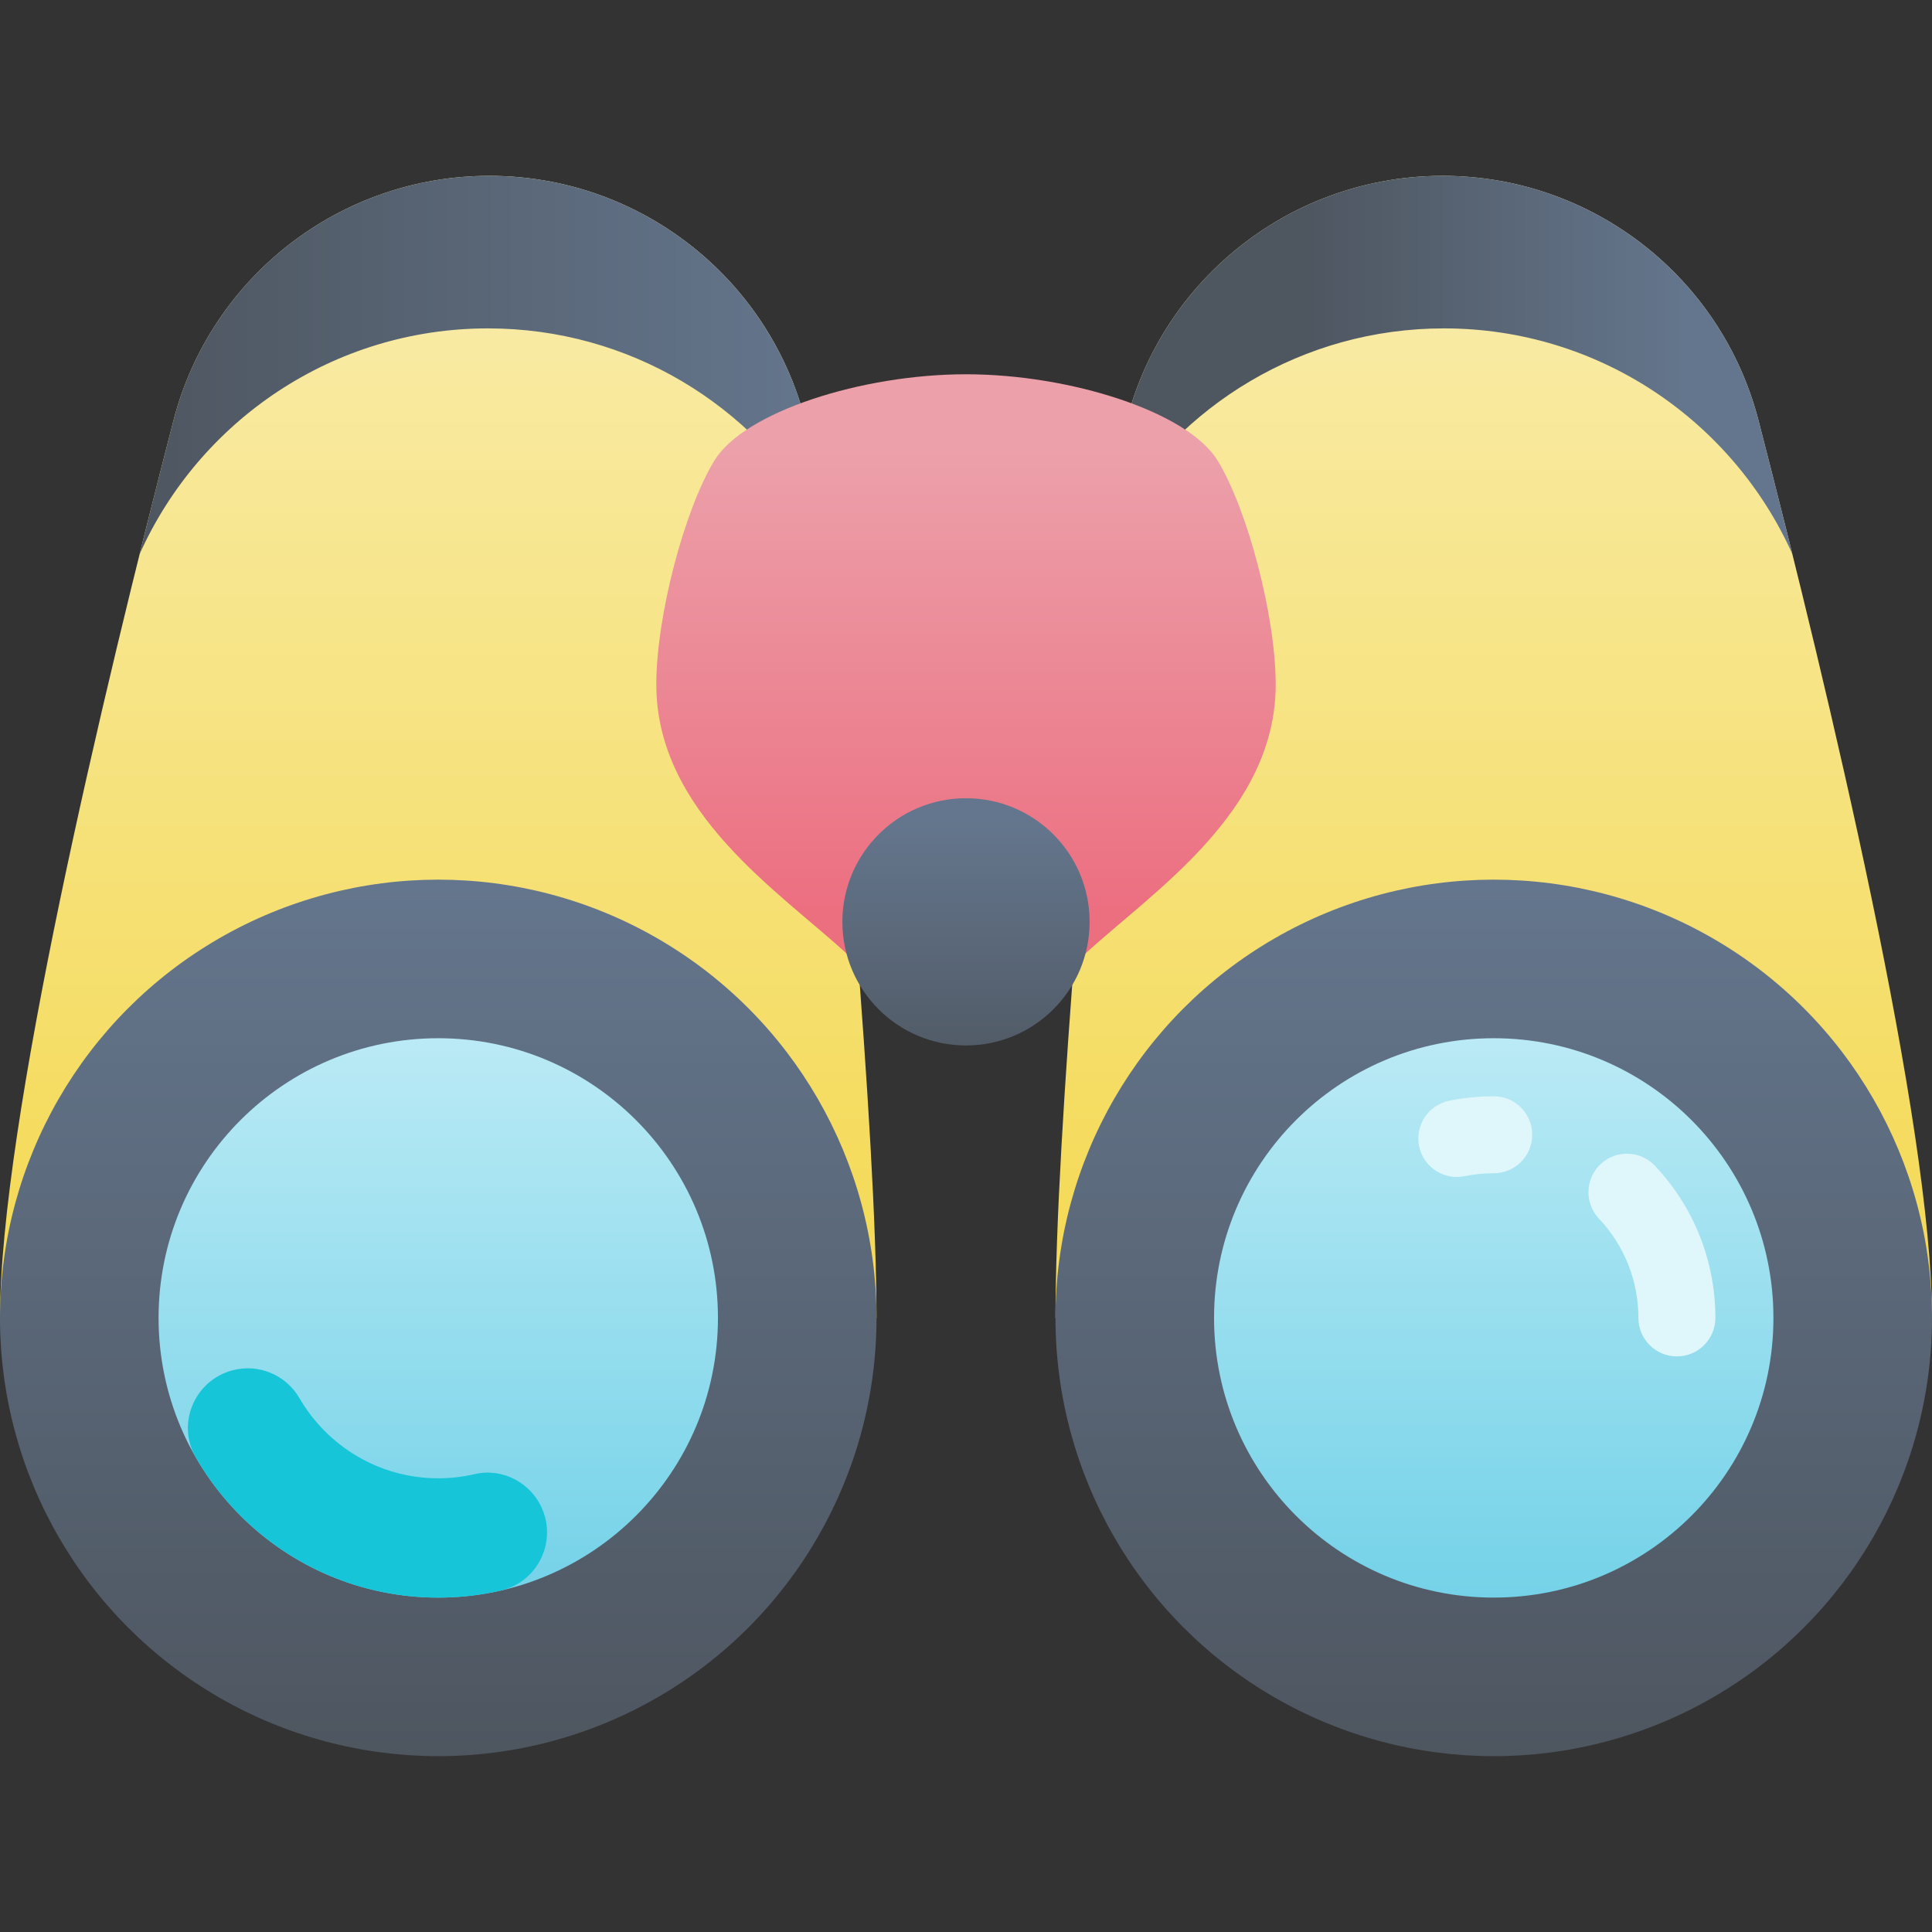
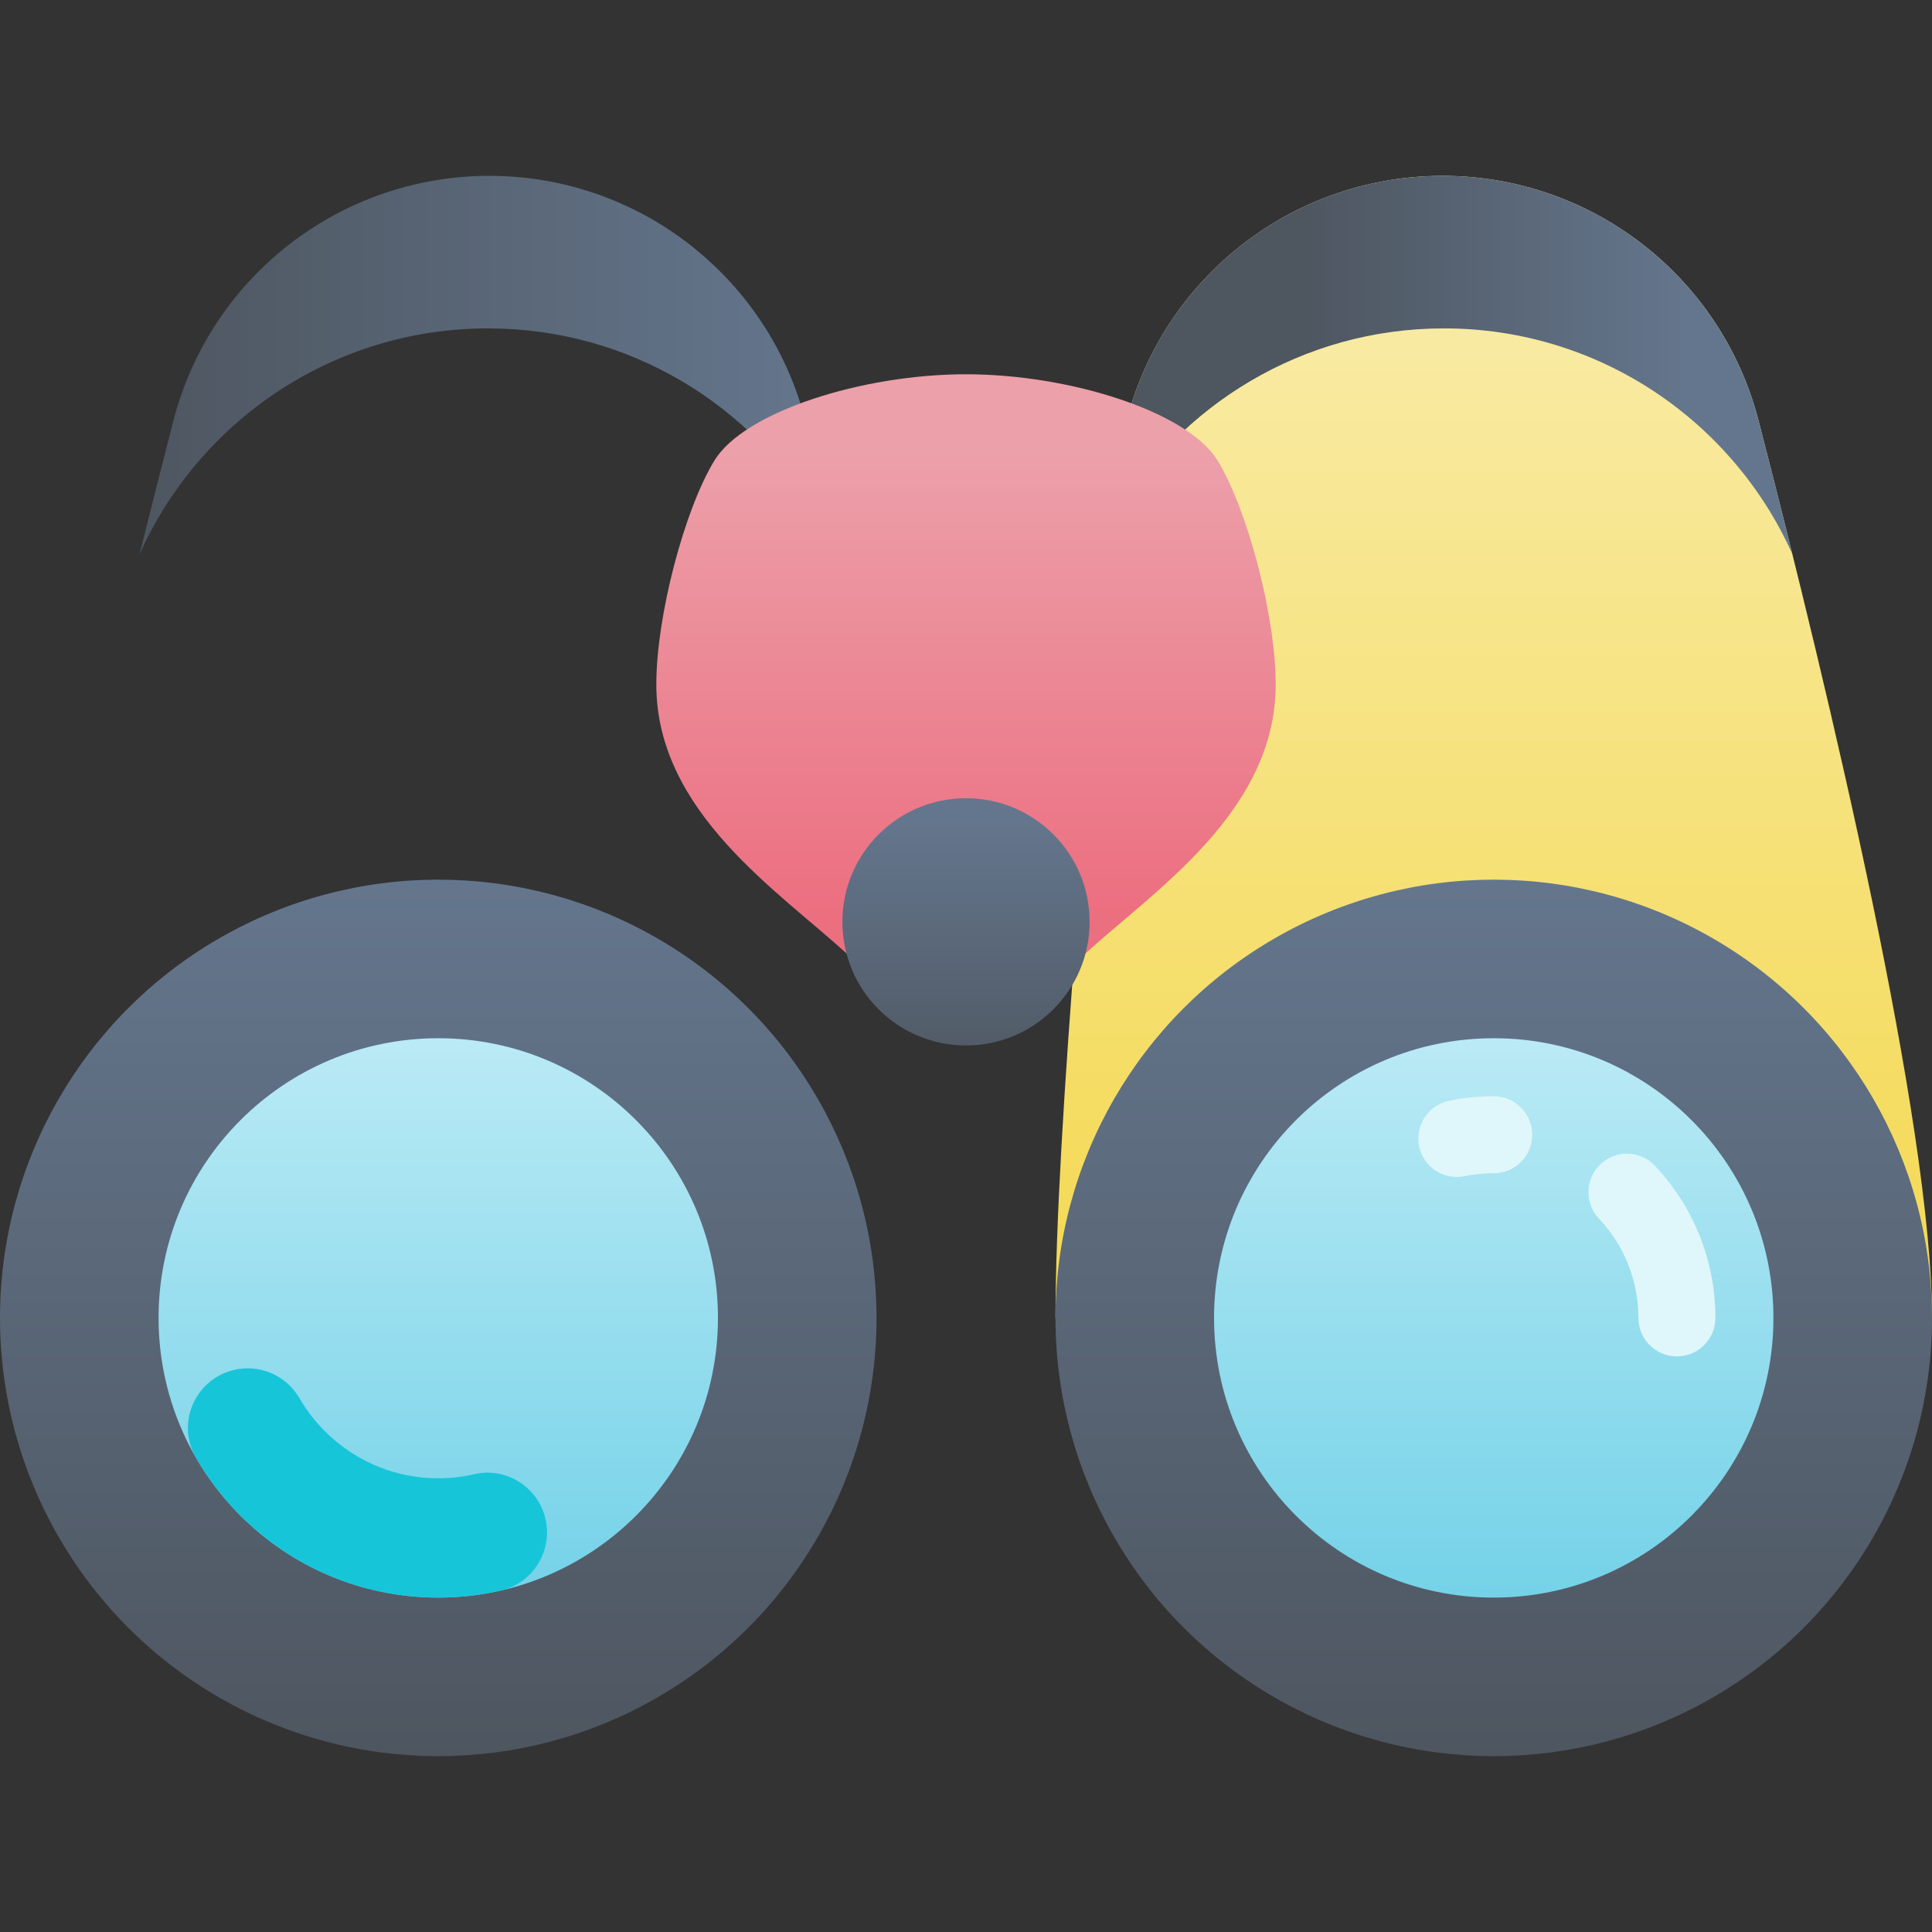
<svg xmlns="http://www.w3.org/2000/svg" xmlns:xlink="http://www.w3.org/1999/xlink" id="Capa_1" enable-background="new 0 0 502 502" height="512" viewBox="0 0 502 502" width="512">
  <rect x="0" y="0" width="502" height="502" fill="#333333" stroke="none" />
  <linearGradient id="lg1">
    <stop offset="0" stop-color="#f4d952" />
    <stop offset="1" stop-color="#f9edaf" />
  </linearGradient>
  <linearGradient id="SVGID_1_" gradientUnits="userSpaceOnUse" x1="113.875" x2="113.875" xlink:href="#lg1" y1="340.274" y2="44.432" />
  <linearGradient id="lg2">
    <stop offset="0" stop-color="#4e5660" />
    <stop offset="1" stop-color="#64768d" />
  </linearGradient>
  <linearGradient id="SVGID_2_" gradientUnits="userSpaceOnUse" x1="36.275" x2="212.781" xlink:href="#lg2" y1="94.834" y2="94.834" />
  <linearGradient id="SVGID_3_" gradientUnits="userSpaceOnUse" x1="113.875" x2="113.875" xlink:href="#lg2" y1="454.965" y2="228.796" />
  <linearGradient id="lg3">
    <stop offset="0" stop-color="#74d2e8" />
    <stop offset="1" stop-color="#baeaf5" />
  </linearGradient>
  <linearGradient id="SVGID_4_" gradientTransform="matrix(0 -1 1 0 -228.564 456.314)" gradientUnits="userSpaceOnUse" x1="41.202" x2="186.548" xlink:href="#lg3" y1="342.439" y2="342.439" />
  <linearGradient id="SVGID_5_" gradientUnits="userSpaceOnUse" x1="388.125" x2="388.125" xlink:href="#lg1" y1="340.274" y2="44.432" />
  <linearGradient id="SVGID_6_" gradientUnits="userSpaceOnUse" x1="338.805" x2="438.523" xlink:href="#lg2" y1="94.834" y2="94.834" />
  <linearGradient id="SVGID_7_" gradientUnits="userSpaceOnUse" x1="388.125" x2="388.125" xlink:href="#lg2" y1="454.965" y2="228.796" />
  <linearGradient id="SVGID_8_" gradientTransform="matrix(0 -1 -1 0 730.564 662.439)" gradientUnits="userSpaceOnUse" x1="247.327" x2="392.673" xlink:href="#lg3" y1="342.439" y2="342.439" />
  <linearGradient id="SVGID_9_" gradientUnits="userSpaceOnUse" x1="251" x2="251" y1="236.722" y2="117.345">
    <stop offset="0" stop-color="#ec6f80" />
    <stop offset="1" stop-color="#eca0aa" />
  </linearGradient>
  <linearGradient id="SVGID_10_" gradientUnits="userSpaceOnUse" x1="251" x2="251" xlink:href="#lg2" y1="284.725" y2="213.523" />
  <g>
-     <path d="m211.509 122.084c7.044 71.098 16.241 172.99 16.241 220.355h-227.75c0-50.298 26.68-162.084 45.077-233.188 9.682-37.419 43.424-63.565 82.076-63.565 43.578 0 80.06 33.032 84.356 76.398z" fill="url(#SVGID_1_)" />
    <path d="m211.509 122.084c-4.297-43.366-40.778-76.398-84.357-76.398-38.652 0-72.394 26.146-82.076 63.565-2.785 10.762-5.759 22.46-8.802 34.732 15.499-34.569 50.199-58.656 90.536-58.656 36.752 0 68.834 19.99 85.97 49.689-.429-4.406-.854-8.724-1.271-12.932z" fill="url(#SVGID_2_)" />
    <circle cx="113.875" cy="342.439" fill="url(#SVGID_3_)" r="113.875" />
    <circle cx="113.875" cy="342.439" fill="url(#SVGID_4_)" r="72.673" />
    <path d="m290.491 122.084c-7.044 71.098-16.241 172.99-16.241 220.355h227.75c0-50.298-26.68-162.084-45.077-233.188-9.682-37.419-43.424-63.565-82.076-63.565-43.578 0-80.06 33.032-84.356 76.398z" fill="url(#SVGID_5_)" />
    <path d="m290.491 122.084c4.297-43.366 40.778-76.398 84.357-76.398 38.651 0 72.394 26.146 82.076 63.565 2.784 10.762 5.759 22.46 8.802 34.732-15.499-34.569-50.199-58.656-90.536-58.656-36.752 0-68.834 19.99-85.969 49.689.428-4.406.853-8.724 1.27-12.932z" fill="url(#SVGID_6_)" />
    <circle cx="388.125" cy="342.439" fill="url(#SVGID_7_)" r="113.875" />
    <circle cx="388.125" cy="342.439" fill="url(#SVGID_8_)" r="72.673" />
    <path d="m267.416 253.599c5.299 0 10.425-1.961 14.316-5.559 17.56-16.238 49.738-36.865 49.738-70.163 0-17.918-7.372-45.609-15.109-58.232-7.737-12.624-38.282-22.397-65.36-22.397s-57.623 9.773-65.36 22.397-15.109 40.315-15.109 58.232c0 33.298 32.178 53.925 49.738 70.163 3.891 3.598 9.017 5.559 14.316 5.559z" fill="url(#SVGID_9_)" />
    <circle cx="251" cy="239.527" fill="url(#SVGID_10_)" r="32.12" />
    <path d="m113.875 415.112c5.584 0 11.019-.634 16.239-1.831 9.335-2.14 14.5-12.17 10.848-21.024-2.866-6.948-10.324-10.933-17.644-9.227-3.035.707-6.196 1.082-9.443 1.082-15.391 0-28.857-8.388-36.073-20.832-3.502-6.039-10.591-9.008-17.343-7.238l-.025.007c-9.828 2.576-14.647 13.801-9.577 22.605 12.547 21.789 36.069 36.458 63.018 36.458z" fill="#17c5d9" />
    <g fill="#dff7fa">
      <path d="m378.523 305.818c-4.651 0-8.817-3.263-9.786-7.997-1.107-5.411 2.382-10.695 7.792-11.802 3.794-.776 7.695-1.17 11.596-1.17 5.522 0 10 4.477 10 10 0 5.522-4.478 10-10 10-2.557 0-5.109.257-7.586.764-.677.139-1.351.205-2.016.205z" />
      <path d="m435.714 352.44c-5.522 0-10-4.478-10-10 0-9.637-3.641-18.799-10.252-25.801-3.792-4.015-3.61-10.344.404-14.136 4.017-3.794 10.347-3.61 14.137.404 10.132 10.729 15.711 24.769 15.711 39.532 0 5.523-4.478 10.001-10 10.001z" />
    </g>
  </g>
</svg>